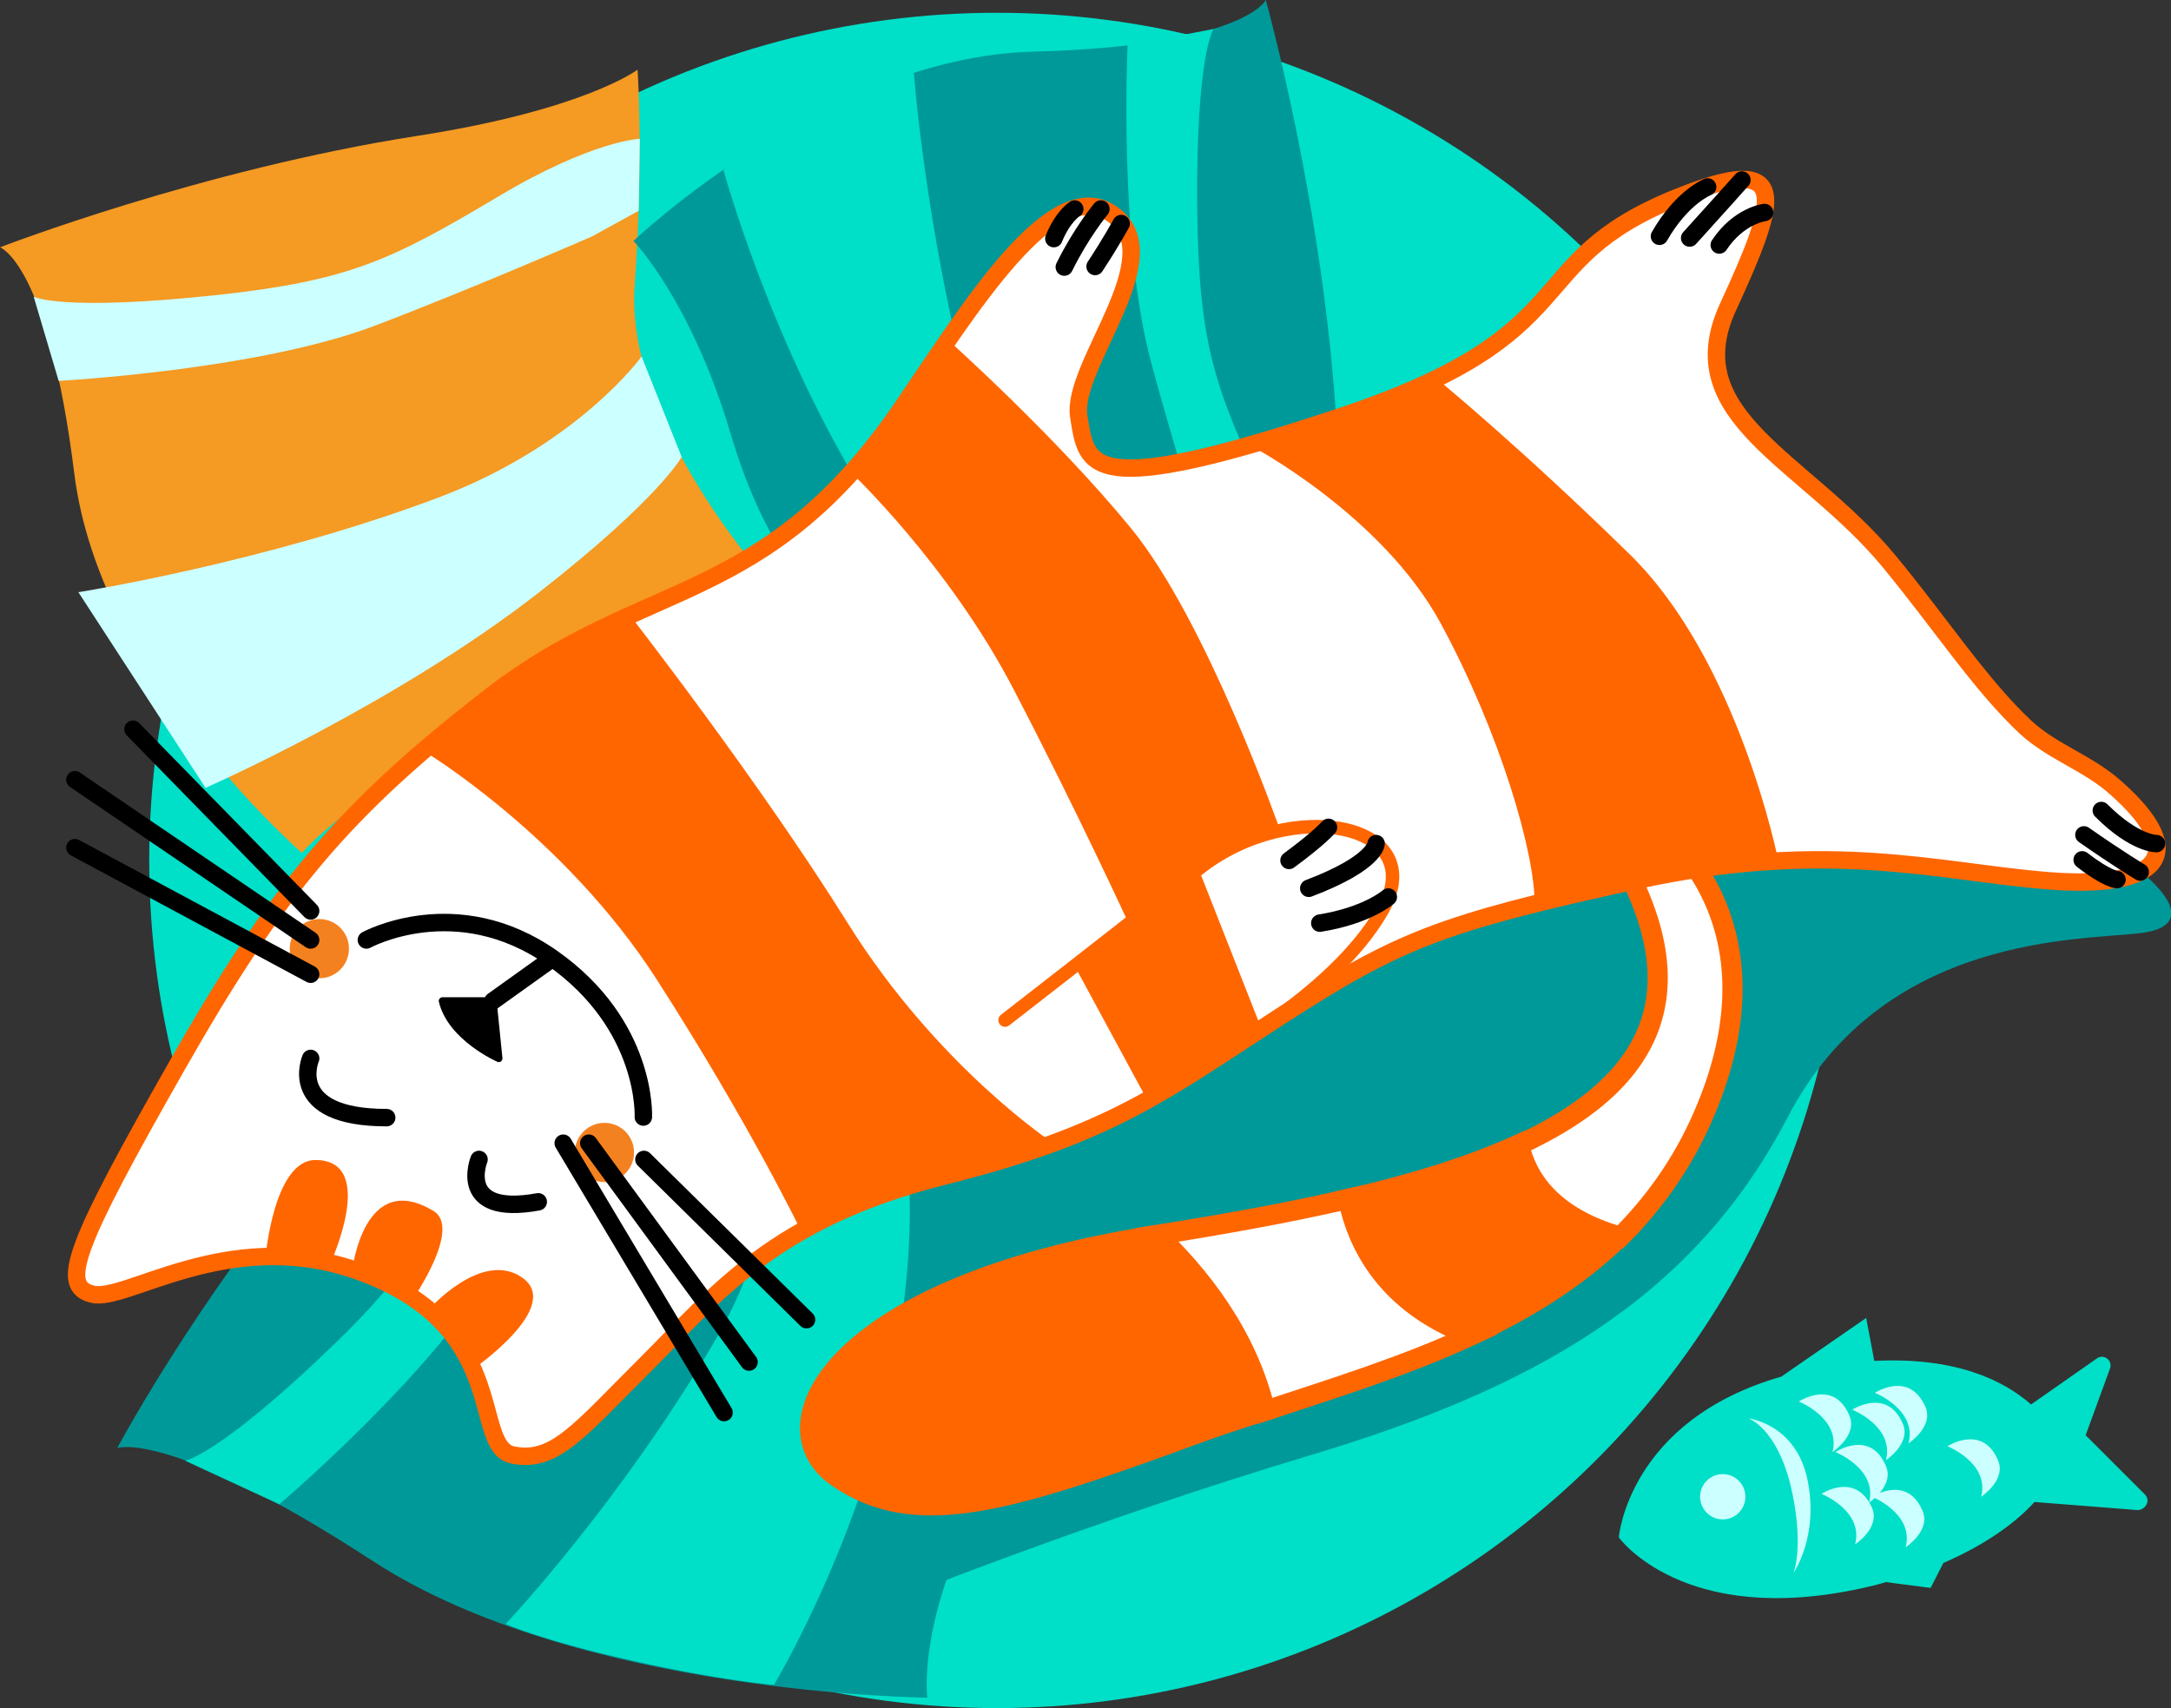
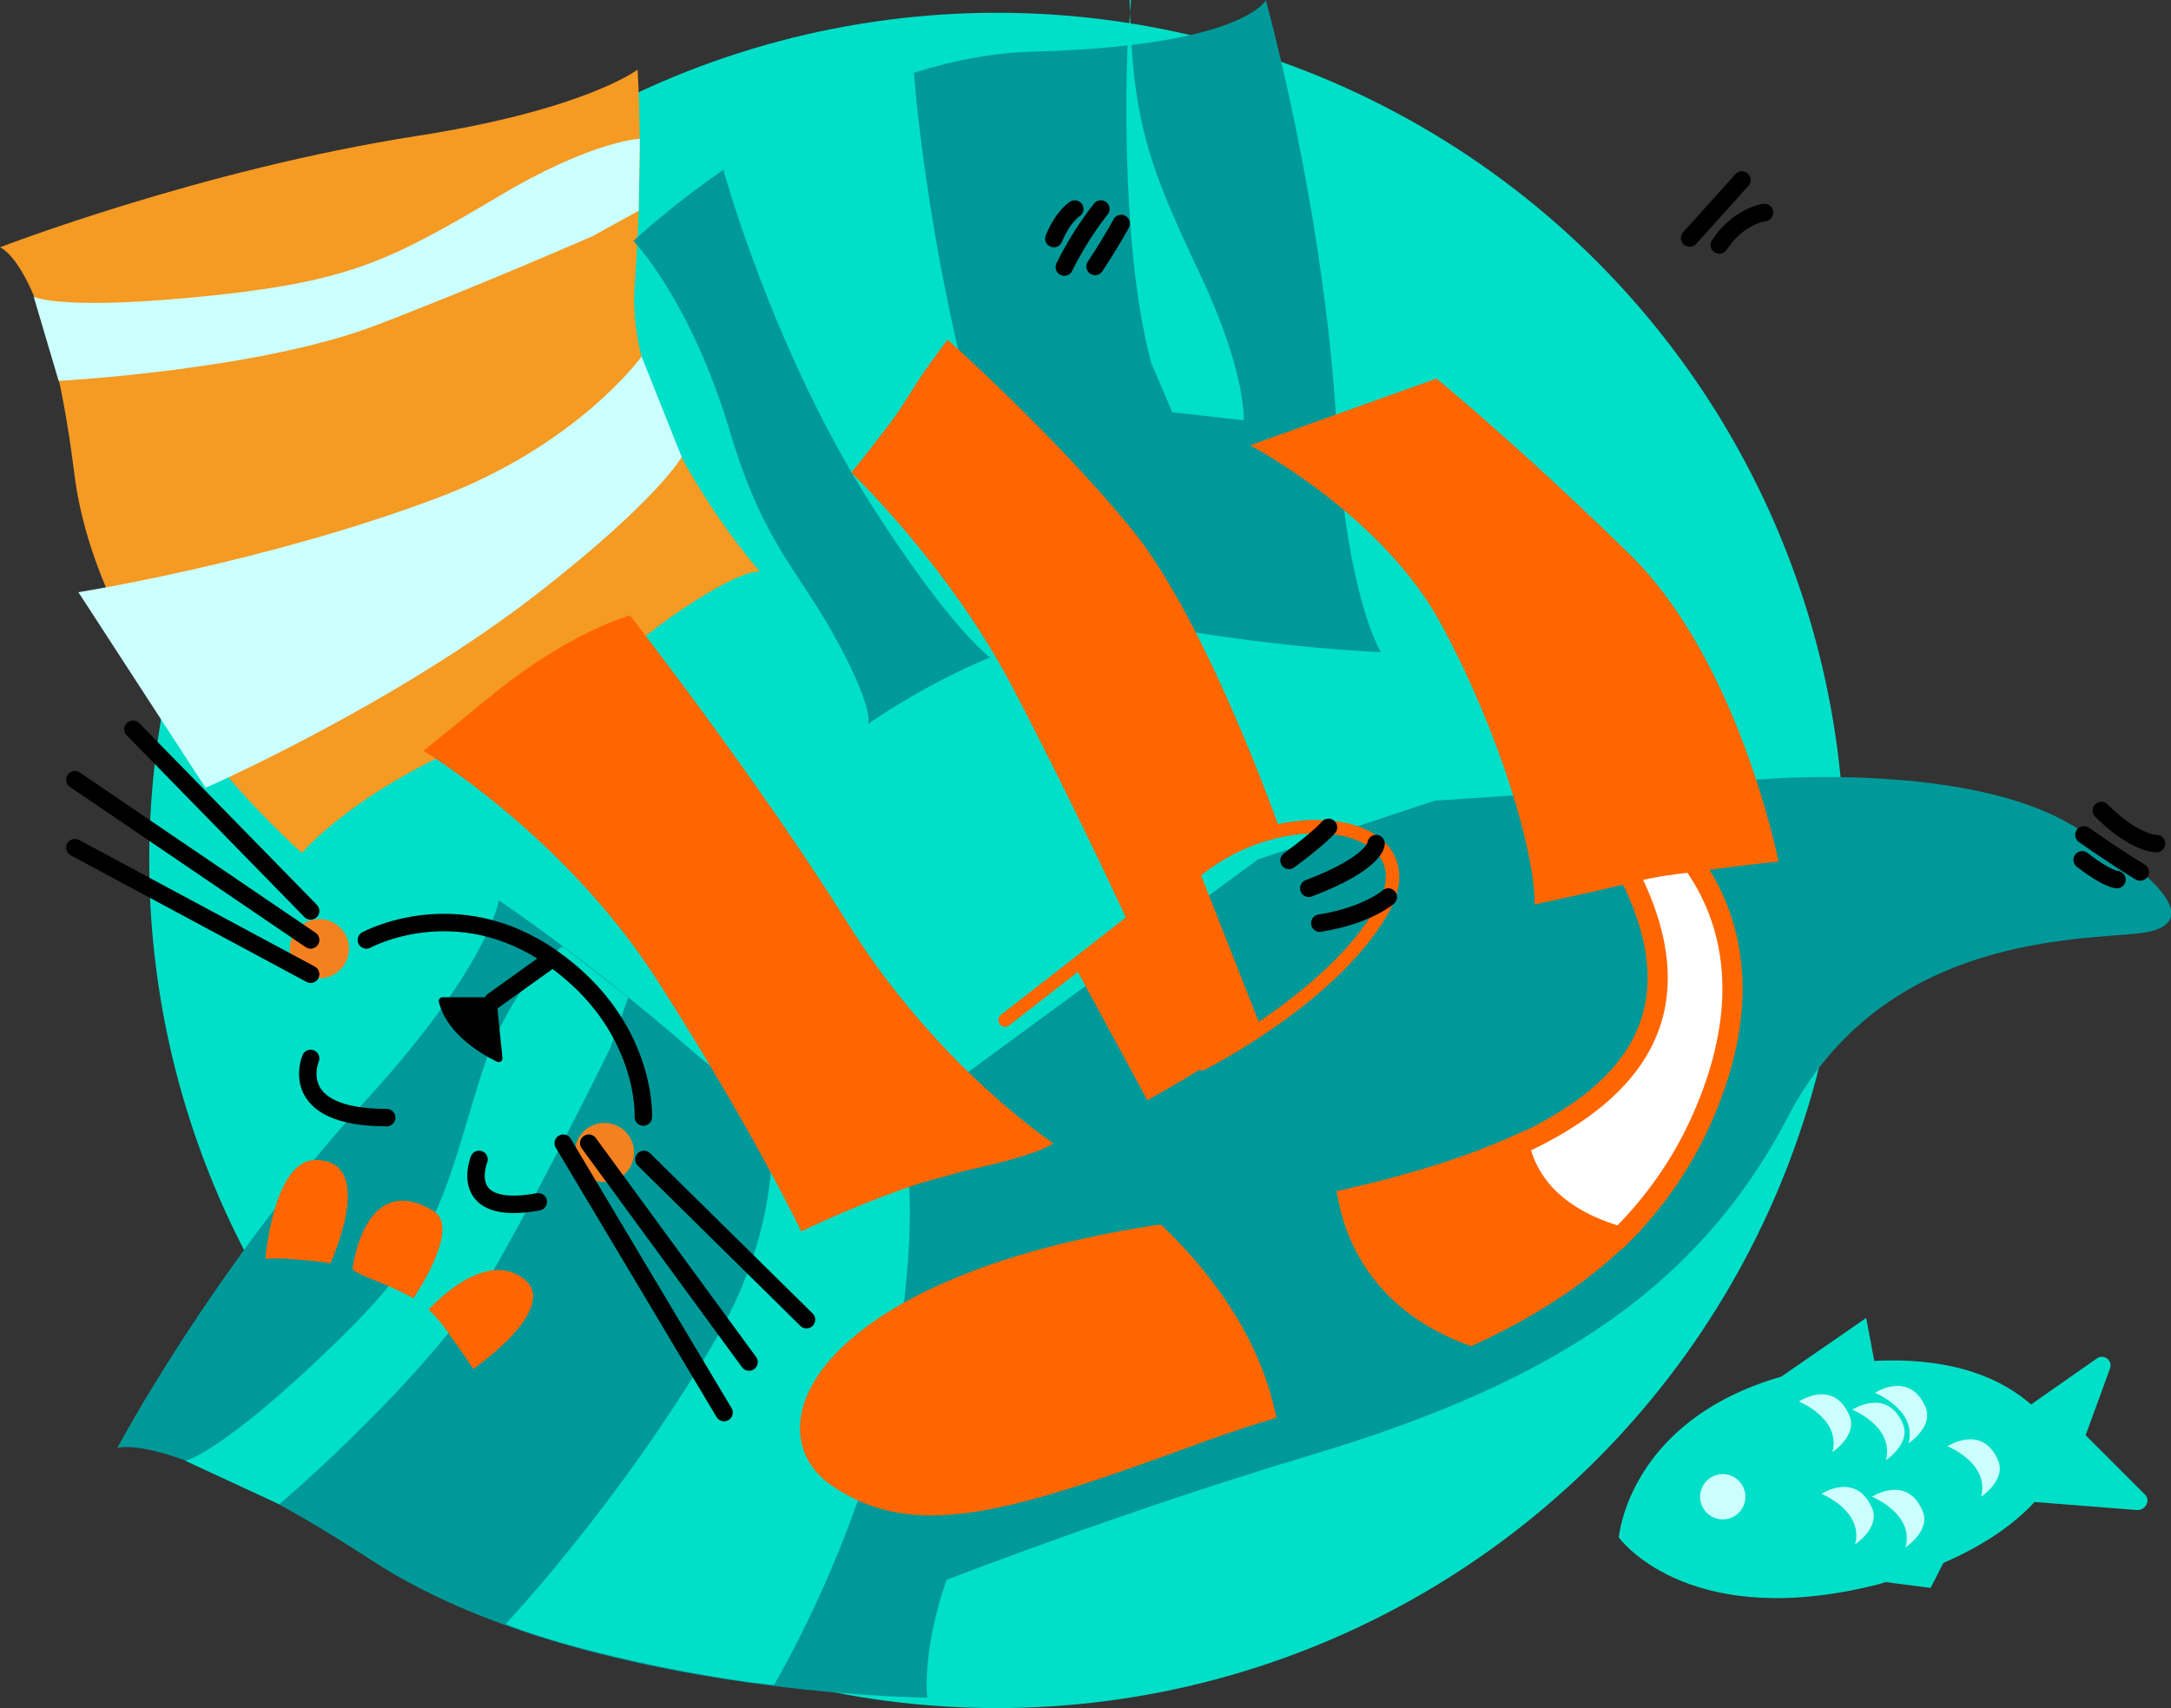
<svg xmlns="http://www.w3.org/2000/svg" id="Layer_1" x="0px" y="0px" viewBox="405.3 274.8 373.9 294.2" xml:space="preserve">
  <rect x="405.3" y="274.8" width="373.9" height="294.2" fill="#333333" stroke="none" />
  <g>
    <circle fill="#00DFC8" cx="577" cy="423" r="146" />
    <g>
      <path fill="#009999" d="M535.6,486.2l20.3,16.5l1.4,48.5c0,0,35.4-14.3,73.5-25.7c38-11.4,65.9-26.6,82.4-58.3 c16.5-31.7,50.7-30.4,60.9-31.7c10.1-1.3,5.1-8.9-12.7-19c-17.8-10.1-50.7-7.6-50.7-7.6l-58.3,3.8l-30.4,10.1L535.6,486.2z" />
      <g>
        <path fill="#F59A23" d="M405.3,317.4c0,0,8.3,2.8,12.8,39c4.4,35.2,39.2,65.3,39.2,65.3s9.1-10.9,31.3-19.9 c18.8-7.7,22.2-14,34.4-22.2c11-7.3,13.2-6.3,13.2-6.3S513,347,514.6,324.1c1.6-22.5,0.5-37.3,0.5-37.3s-9,6.9-37.9,11.4 C439.9,304,405.3,317.4,405.3,317.4z" />
        <path fill="#CCFFFF" d="M440.7,410.5c0,0,32.8-14.4,57.6-33.8c20.6-16.1,24.4-23.2,24.4-23.2l-6.9-17.3c0,0-10.9,15.2-35,24.3 c-29.7,11.2-62,16.3-62,16.3L440.7,410.5z" />
        <path fill="#CCFFFF" d="M415.4,340.4c0,0,33.9-1.8,54.2-9.4c17.6-6.7,37.7-15.5,37.7-15.5l8-4.4l0.2-12.4c0,0-8.2,0.3-24.3,9.9 c-18.5,11-25.6,14.5-48.4,17c-27,2.9-31.7,0.3-31.7,0.3L415.4,340.4z" />
      </g>
      <g>
        <path fill="#009999" d="M623.3,274.8c0,0-3.6,7.9-40.1,8.9c-35.5,0.9-68.8,32.6-68.8,32.6s9.9,10.2,16.7,33.1 c5.8,19.4,11.8,23.5,18.7,36.4c6.2,11.6,5,13.7,5,13.7s28.6-20.5,51.2-16.6c22.3,3.8,37.1,4.2,37.1,4.2s-6-9.6-7.6-38.9 C633.3,310.6,623.3,274.8,623.3,274.8z" />
        <path fill="#00DFC8" d="M529.9,304.1c0,0,8.4,30.8,25.3,57.4c14,22,20.7,26.6,20.7,26.6l17.9-5.2c0,0-14-12.3-20.8-37.2 c-8.3-30.7-10.3-58.3-10.3-58.3s-8.7,1.1-18.3,6.2C536.9,297.8,529.9,304.1,529.9,304.1z" />
-         <path fill="#00DFC8" d="M599.5,282.6c0,0-1.6,33.9,4.1,54.8c4.9,18.2,11.7,39.1,11.7,39.1l3.6,8.4l12.3,1.4c0,0,0.5-8.2-7.5-25.1 c-9.2-19.5-11.9-26.9-12.2-49.8c-0.3-27.1,2.8-31.6,2.8-31.6L599.5,282.6z" />
+         <path fill="#00DFC8" d="M599.5,282.6c0,0-1.6,33.9,4.1,54.8l3.6,8.4l12.3,1.4c0,0,0.5-8.2-7.5-25.1 c-9.2-19.5-11.9-26.9-12.2-49.8c-0.3-27.1,2.8-31.6,2.8-31.6L599.5,282.6z" />
      </g>
      <g>
        <path fill="#009999" d="M425.5,524.2c0,0,9.1-3.3,44.2,19.6c35.4,22.9,95.3,23.4,95.3,23.4s-1.9-14.2,10.4-35.8 c10.5-18.6,7.6-25.7,11.4-40.3c3.4-13.2,6.6-14.1,6.6-14.1s-48-3-68.2-20.6c-19.5-17-34-26.5-34-26.5s-1.6,11.1-22.6,34.1 C442.2,492.7,425.5,524.2,425.5,524.2z" />
        <path fill="#00DFC8" d="M538.6,565c0,0,16.8-28,21.5-59.3c3.9-26.1,0.6-34.1,0.6-34.1l-23.1-7.7c0,0,4.4,18.5-9.1,41.7 c-16.3,27.9-36.1,48.9-36.1,48.9s6.1,2.8,21.7,6.3S538.6,565,538.6,565z" />
        <path fill="#00DFC8" d="M453.4,533.9c0,0,27.1-23,37.8-41.9c9.4-16.6,19.2-36.7,19.2-36.7l3.1-8.7l-11.3-8.8 c0,0-9.1,5.8-14.5,23.6c-6.2,20.3-7.1,27.7-24.4,44.5c-20,19.4-26.1,20.5-26.1,20.5L453.4,533.9z" />
      </g>
      <g>
        <g>
          <path fill="#FFFFFF" stroke="#FF6600" stroke-width="3.474" stroke-miterlimit="10" d="M698.5,467.3 c16-36.3-10.2-52.3-10.2-52.3l-5.8,4.4c16.7,26.7,6.5,42.4-15.6,52.6c1.3,5.9,5.6,12.5,17.4,15.9 C690,482.2,694.9,475.5,698.5,467.3z" />
          <path fill="#FF6600" stroke="#FF6600" stroke-width="3.474" stroke-miterlimit="10" d="M604.6,487.5c-0.2,0-0.3,0.1-0.5,0.1 c-55.2,8.7-67.6,32.8-54.5,41.7c13.1,8.9,28.3,4.7,60.2-7c4.3-1.6,8.8-3.1,13.3-4.5C620,504.6,611.6,494.3,604.6,487.5z" />
-           <path fill="#FFFFFF" stroke="#FF6600" stroke-width="3.474" stroke-miterlimit="10" d="M637.5,481.3 c-10.4,2.4-21.6,4.4-32.9,6.2c7.1,6.7,15.5,17.1,18.6,30.3c11.8-3.9,24.1-7.7,35.5-13C644.1,499.4,639.1,489.1,637.5,481.3z" />
          <path fill="#FF6600" stroke="#FF6600" stroke-width="3.474" stroke-miterlimit="10" d="M666.9,471.9 c-8.4,3.8-18.4,6.9-29.4,9.4c1.6,7.8,6.6,18.1,21.1,23.5c9.5-4.4,18.3-9.8,25.7-17C672.5,484.4,668.2,477.8,666.9,471.9z" />
        </g>
-         <path fill="#FFFFFF" stroke="#FF6600" stroke-width="3" stroke-miterlimit="10" d="M466,493.4c27.7,9.2,20.3,30.5,27.6,32 c7.3,1.5,11.6-4.4,23.3-16c11.6-11.6,21.8-24.7,50.9-32s37.8-14.5,58.1-27.6c20.3-13.1,27.6-16,61-23.3c33.4-7.3,52.3-1.5,71.2,0 c18.9,1.5,24.7-4.4,11.6-16c-4.8-4.3-10.8-6.1-15.5-10.4c-7.9-7.4-14.6-17.8-23.7-28.8c-14.5-17.4-36.3-24.7-27.6-43.6 s11.1-26.9-8.7-18.9c-27.8,11.2-14.5,23.3-58.1,37.8c-43.6,14.5-43.6,8.7-45,0c-1.5-8.7,16-27.6,5.8-34.9 c-10.2-7.3-24.5,16.1-36.3,33.4c-23.6,34.4-44.3,29.1-70.8,49.6c-25.3,19.6-36.7,33.2-54.1,63.8s-20.3,37.8-14.5,39.2 C426.8,499.2,444.2,486.2,466,493.4z" />
        <circle fill="#F48120" cx="460.3" cy="438.2" r="5.1" />
        <circle fill="#F48120" cx="509.4" cy="473.3" r="5.1" />
        <line fill="none" stroke="#000000" stroke-width="3.005" stroke-linecap="round" stroke-miterlimit="10" x1="458.8" y1="442.6" x2="418.2" y2="420.8" />
        <line fill="none" stroke="#000000" stroke-width="3.005" stroke-linecap="round" stroke-miterlimit="10" x1="458.8" y1="436.7" x2="418.2" y2="409.1" />
        <line fill="none" stroke="#000000" stroke-width="3.005" stroke-linecap="round" stroke-miterlimit="10" x1="428.2" y1="400.4" x2="458.8" y2="431.7" />
        <line fill="none" stroke="#000000" stroke-width="3.005" stroke-linecap="round" stroke-miterlimit="10" x1="502.3" y1="471.7" x2="530" y2="518.1" />
        <line fill="none" stroke="#000000" stroke-width="3.005" stroke-linecap="round" stroke-miterlimit="10" x1="534.3" y1="509.4" x2="506.7" y2="471.7" />
        <line fill="none" stroke="#000000" stroke-width="3.005" stroke-linecap="round" stroke-miterlimit="10" x1="544.2" y1="502.1" x2="516.2" y2="474.5" />
        <path fill="none" stroke="#000000" stroke-width="3.005" stroke-linecap="round" stroke-miterlimit="10" d="M458.8,457.1 c0,0-4.4,10.2,13.1,10.2" />
        <path fill="none" stroke="#000000" stroke-width="3.005" stroke-linecap="round" stroke-miterlimit="10" d="M487.8,474.5 c0,0-4,9.9,10.2,7.3" />
        <path stroke="#000000" stroke-width="1.268" stroke-linejoin="round" stroke-miterlimit="10" d="M490.2,447.2l1,9.9 c0,0-8.2-3.6-9.7-9.9H490.2z" />
        <path fill="none" stroke="#000000" stroke-width="3.005" stroke-linecap="round" stroke-miterlimit="10" d="M468.4,436.7 c0,0,15.5-8.5,32,3.1c16.5,11.6,15.7,27.4,15.7,27.4" />
        <line fill="none" stroke="#000000" stroke-width="3.005" stroke-linecap="round" stroke-miterlimit="10" x1="490.2" y1="447.2" x2="500.4" y2="439.9" />
        <path fill="none" stroke="#FF6600" stroke-width="2.316" stroke-linecap="round" stroke-miterlimit="10" d="M578.4,450.5 c0,0,17.4-13.5,33.4-26.1c16-12.6,40.2-7.8,31.5,7.3s-31,26.3-31,26.3" />
        <path fill="#FF6600" d="M462.2,492.4c0,0,8.2-17.7-2.5-17.8c-7.3-0.1-8.7,17-8.7,17s2.1-0.2,6.1,0.2 C460.9,492.1,462.2,492.4,462.2,492.4z" />
        <path fill="#FF6600" d="M486.8,510.6c0,0,15.5-10.7,8.5-15.7c-7-5-16.2,5.5-16.2,5.5s1.6,1.2,4.2,5.1 C485.7,508.8,486.8,510.6,486.8,510.6z" />
        <path fill="#FF6600" d="M466,493.4c0,0,2-17.3,14-10c4.8,3-3.5,15-3.5,15s-3.1-1.7-6.7-3.1S466,493.4,466,493.4z" />
        <path fill="#FF6600" d="M478.2,404.1c0,0,24.2,14.5,40.2,39.4c16,24.9,24.9,43.4,24.9,43.4s8.5-4.2,18.7-7.7 c2.5-0.9,5.7-1.7,8.3-2.4c1.4-0.4,3.1-0.8,4.5-1.1c10.6-2.5,11.9-4,11.9-4s-19.9-13.1-35.4-37.9s-37.5-53-37.5-53 s-10.5,2.8-24.1,14C476.1,405.9,478.2,404.1,478.2,404.1z" />
        <path fill="#FF6600" d="M551.9,356.2c0,0,16.8,15.9,27.9,37.2c11.1,21.3,19.9,40.5,19.9,40.5s12.5-10.2,19.3-13.1 c6.8-2.9,6.8-2.9,6.8-2.9s-12.6-36.1-25.7-52.1c-13.1-16-31.6-32.5-31.6-32.5s-2,2.6-4.3,5.9c-1.8,2.7-3.7,6-5.7,8.6 C554.1,353.6,551.9,356.2,551.9,356.2z" />
        <path fill="#FF6600" d="M620.6,351.5c0,0,22.7,11.9,32.9,30.8s16.2,39.5,16.1,48.3c0,0,3-0.7,9.1-2c2.6-0.6,5.7-1.3,9.4-2.2 c3.8-0.9,7.6-1.2,10.9-1.7c7.3-1,12.6-1.5,12.6-1.5s-6.8-34.6-25.7-53C667,351.7,652.7,340,652.7,340L620.6,351.5z" />
        <path fill="#FF6600" d="M590.4,441.2l12.5,23.1c0,0,5.3-2.9,9.2-5.4c4-2.5,10.5-6.8,10.5-6.8l-10.9-27.7L590.4,441.2z" />
        <path fill="none" stroke="#000000" stroke-width="3.005" stroke-linecap="round" stroke-miterlimit="10" d="M590.4,310.8 c0,0-2,1.2-3.6,5.1" />
        <path fill="none" stroke="#000000" stroke-width="3.005" stroke-linecap="round" stroke-miterlimit="10" d="M594.9,310.8 c0,0-3.4,4.1-6.3,10" />
        <path fill="none" stroke="#000000" stroke-width="3.005" stroke-linecap="round" stroke-miterlimit="10" d="M598.4,313.3 c0,0-1.6,3-4.5,7.4" />
        <path fill="none" stroke="#000000" stroke-width="3.005" stroke-linecap="round" stroke-miterlimit="10" d="M634.1,417.3 c0,0-1.5,1.8-6.8,5.7" />
        <path fill="none" stroke="#000000" stroke-width="3.005" stroke-linecap="round" stroke-miterlimit="10" d="M642.3,420.1 c0,0,0,3.3-11.6,7.7" />
        <path fill="none" stroke="#000000" stroke-width="3.005" stroke-linecap="round" stroke-miterlimit="10" d="M644.4,429.3 c0,0-3.6,3.2-11.8,4.5" />
-         <path fill="none" stroke="#000000" stroke-width="3.005" stroke-linecap="round" stroke-miterlimit="10" d="M699.4,307 c0,0-4.4,1.7-8.3,8.5" />
        <path fill="none" stroke="#000000" stroke-width="3.005" stroke-linecap="round" stroke-miterlimit="10" d="M709.2,311.4 c0,0-4.4,0.5-7.8,5.6" />
        <path fill="none" stroke="#000000" stroke-width="3.005" stroke-linecap="round" stroke-miterlimit="10" d="M705.3,305.8 c0,0-4.9,5.5-9,10" />
        <path fill="none" stroke="#000000" stroke-width="3.005" stroke-linecap="round" stroke-miterlimit="10" d="M776.7,420.1 c0,0-3.7,0.1-9.5-5.7" />
        <path fill="none" stroke="#000000" stroke-width="3.005" stroke-linecap="round" stroke-miterlimit="10" d="M773.9,425 c0,0-3.4-2-9.7-6.4" />
        <path fill="none" stroke="#000000" stroke-width="3.005" stroke-linecap="round" stroke-miterlimit="10" d="M769.9,426.3 c0,0-1.6,0-6-3.4" />
      </g>
      <g>
        <path fill="#00DFC8" d="M774.7,532.2L764.5,522l4.2-11.5c0.5-1.4-1.1-2.6-2.3-1.7l-11.3,7.9c-4.8-4.2-13-8.2-27-7.5l-1.4-7.4 l-14.6,10.1c-26.4,7.6-28,27.7-28,27.7s11.1,15.6,42.1,8.7c1.4-0.3,2.6-0.6,3.9-1l7.7,1l2.2-4.3c7.6-3.3,12.6-7.1,15.7-10.5 l17.8,1.4C774.9,534.8,775.7,533.2,774.7,532.2z" />
        <circle fill="#CCFFFF" cx="702" cy="532.6" r="3.9" />
-         <path fill="#CCFFFF" d="M706.4,519.1c0,0,4.8,1.5,7.3,11.6c2.4,10.2,0.5,15,0.5,15s4.4-6.3,2.4-16 C714.6,520,706.4,519.1,706.4,519.1z" />
        <path fill="#CCFFFF" d="M715.1,516.2c0,0,7.3,2.9,5.8,8.7c0,0,4.4-2.9,2.9-6.3C721.1,512.2,715.1,516.2,715.1,516.2z" />
        <path fill="#CCFFFF" d="M724.3,517.6c0,0,7.3,2.9,5.8,8.7c0,0,4.4-2.9,2.9-6.3C730.3,513.7,724.3,517.6,724.3,517.6z" />
-         <path fill="#CCFFFF" d="M721.4,524.9c0,0,7.3,2.9,5.8,8.7c0,0,4.4-2.9,2.9-6.3C727.4,520.9,721.4,524.9,721.4,524.9z" />
        <path fill="#CCFFFF" d="M719,532.1c0,0,7.3,2.9,5.8,8.7c0,0,4.4-2.9,2.9-6.3C724.9,528.2,719,532.1,719,532.1z" />
        <path fill="#CCFFFF" d="M727.7,532.6c0,0,7.3,2.9,5.8,8.7c0,0,4.4-2.9,2.9-6.3C733.7,528.7,727.7,532.6,727.7,532.6z" />
        <path fill="#CCFFFF" d="M728.2,514.7c0,0,7.3,2.9,5.8,8.7c0,0,4.4-2.9,2.9-6.3C734.1,510.8,728.2,514.7,728.2,514.7z" />
        <path fill="#CCFFFF" d="M740.7,523.9c0,0,7.3,2.9,5.8,8.7c0,0,4.4-2.9,2.9-6.3C746.7,520,740.7,523.9,740.7,523.9z" />
      </g>
    </g>
  </g>
</svg>